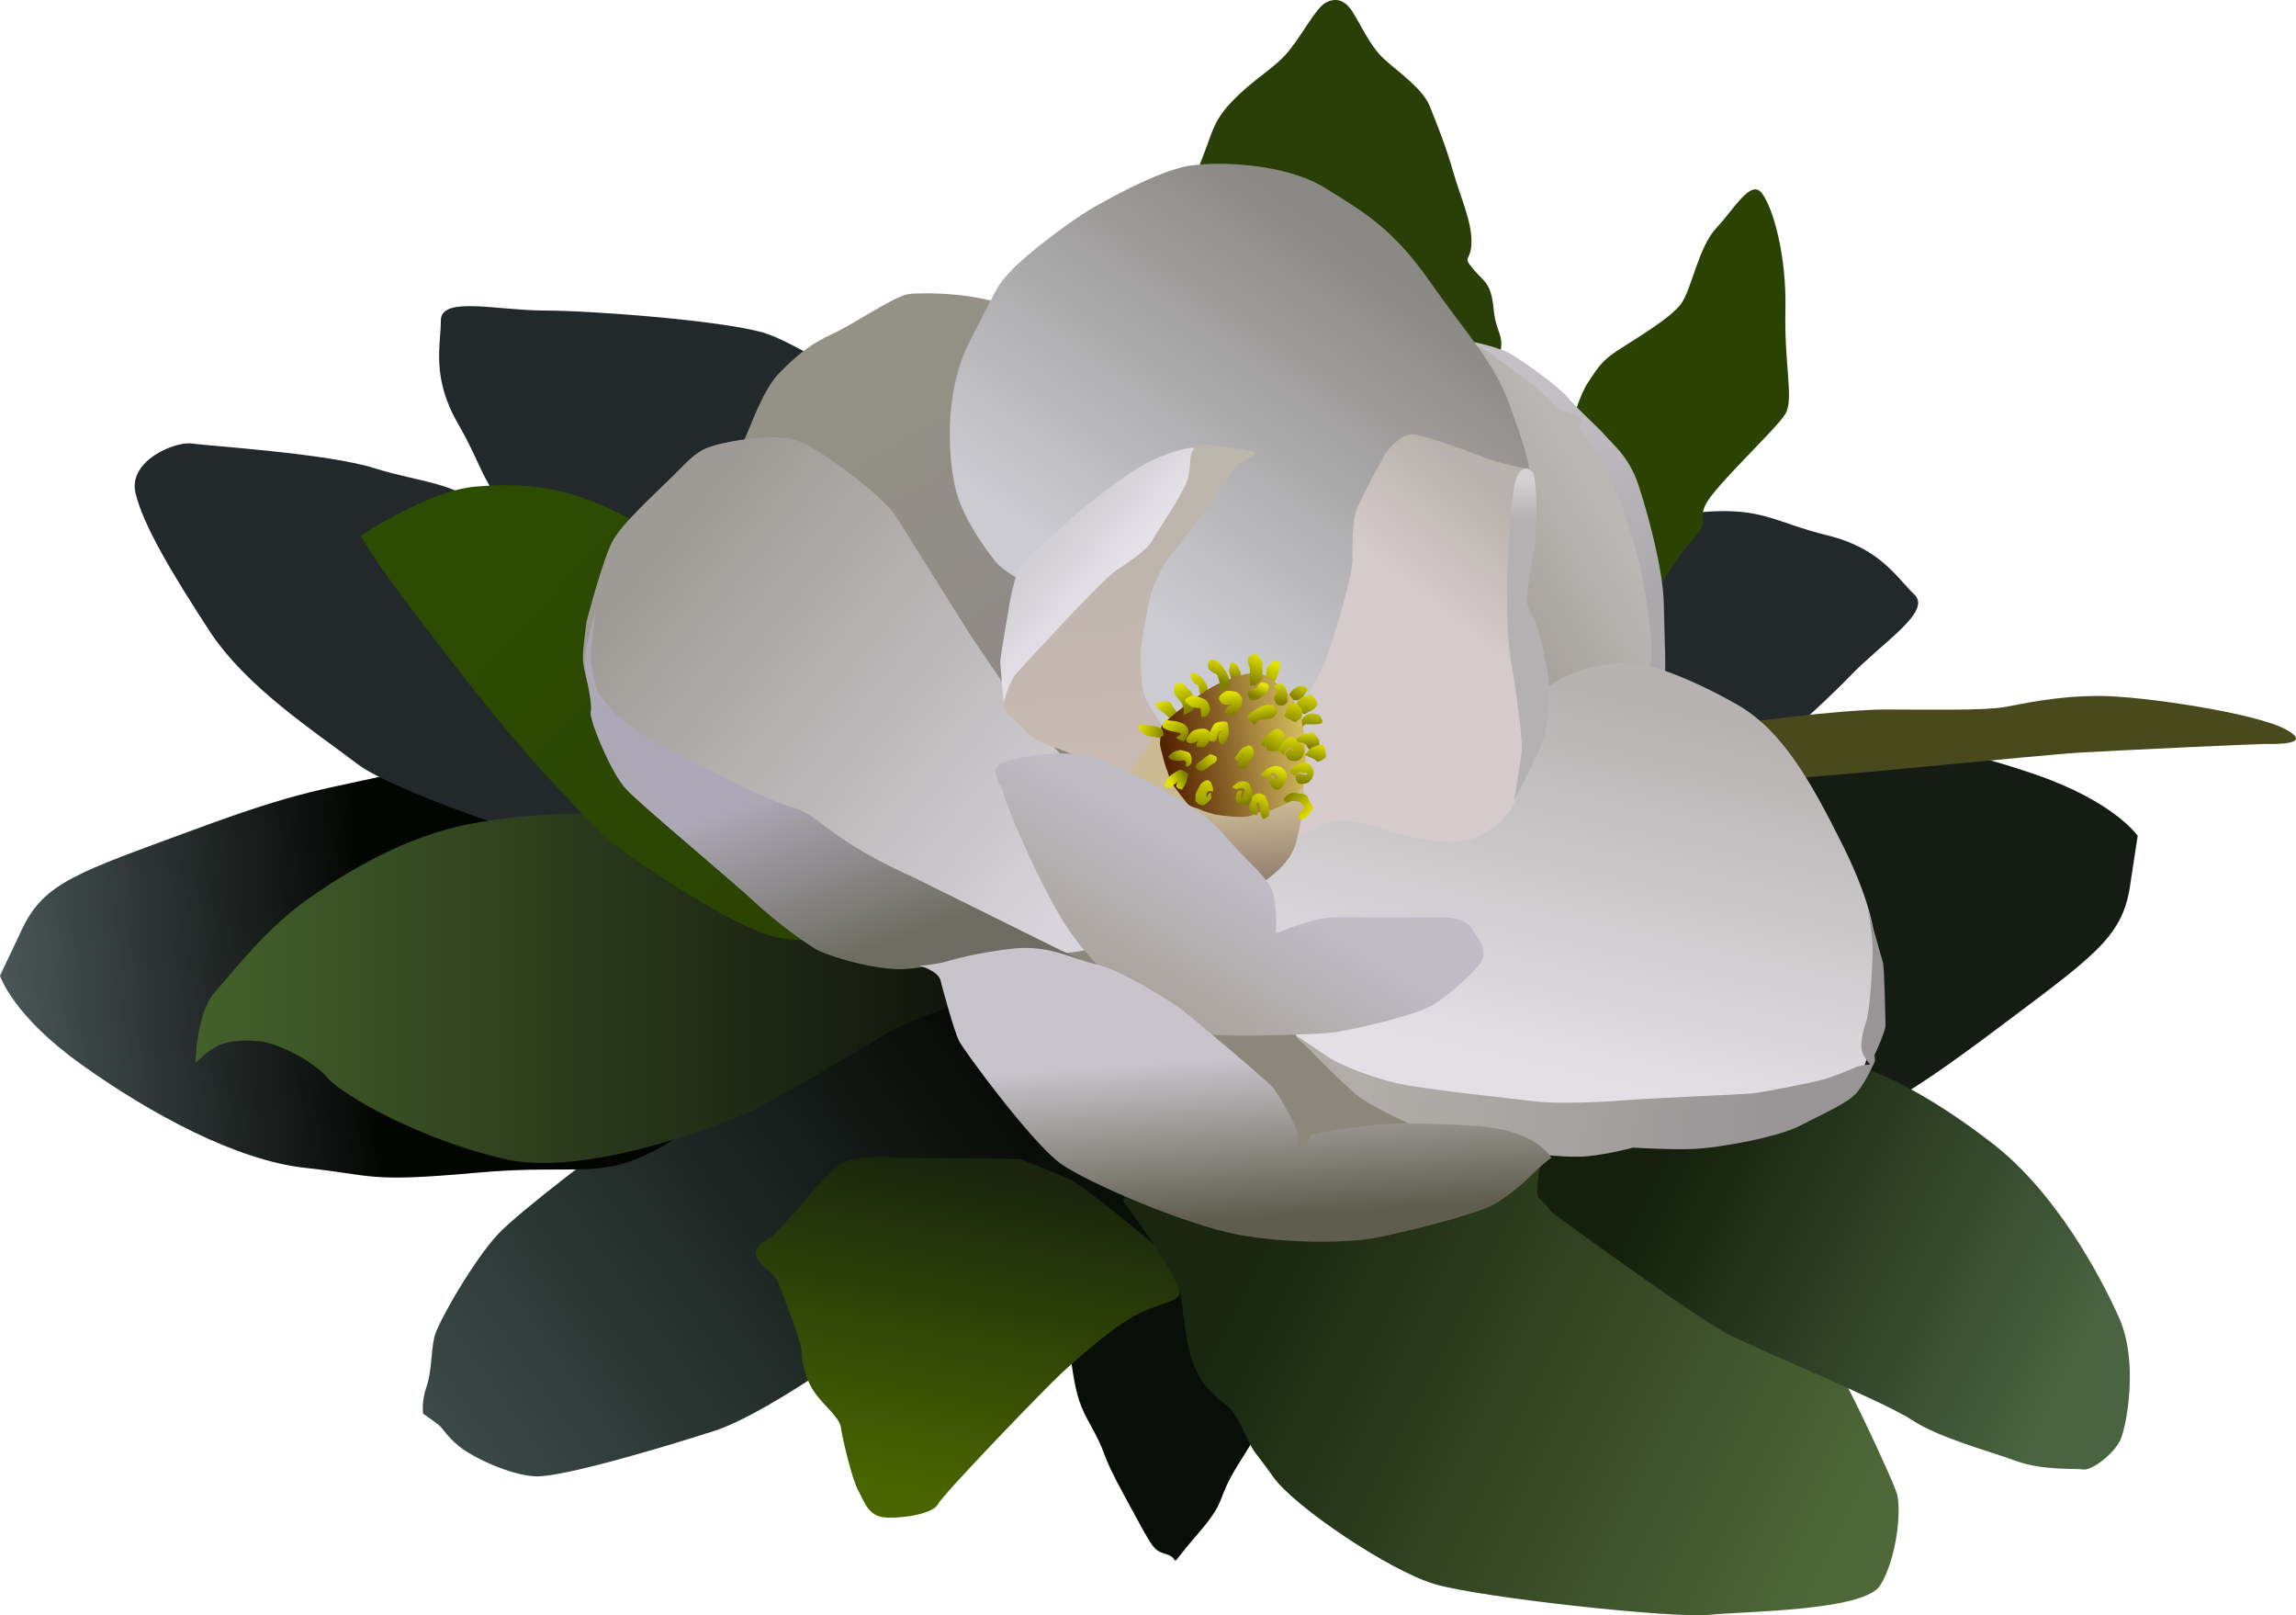
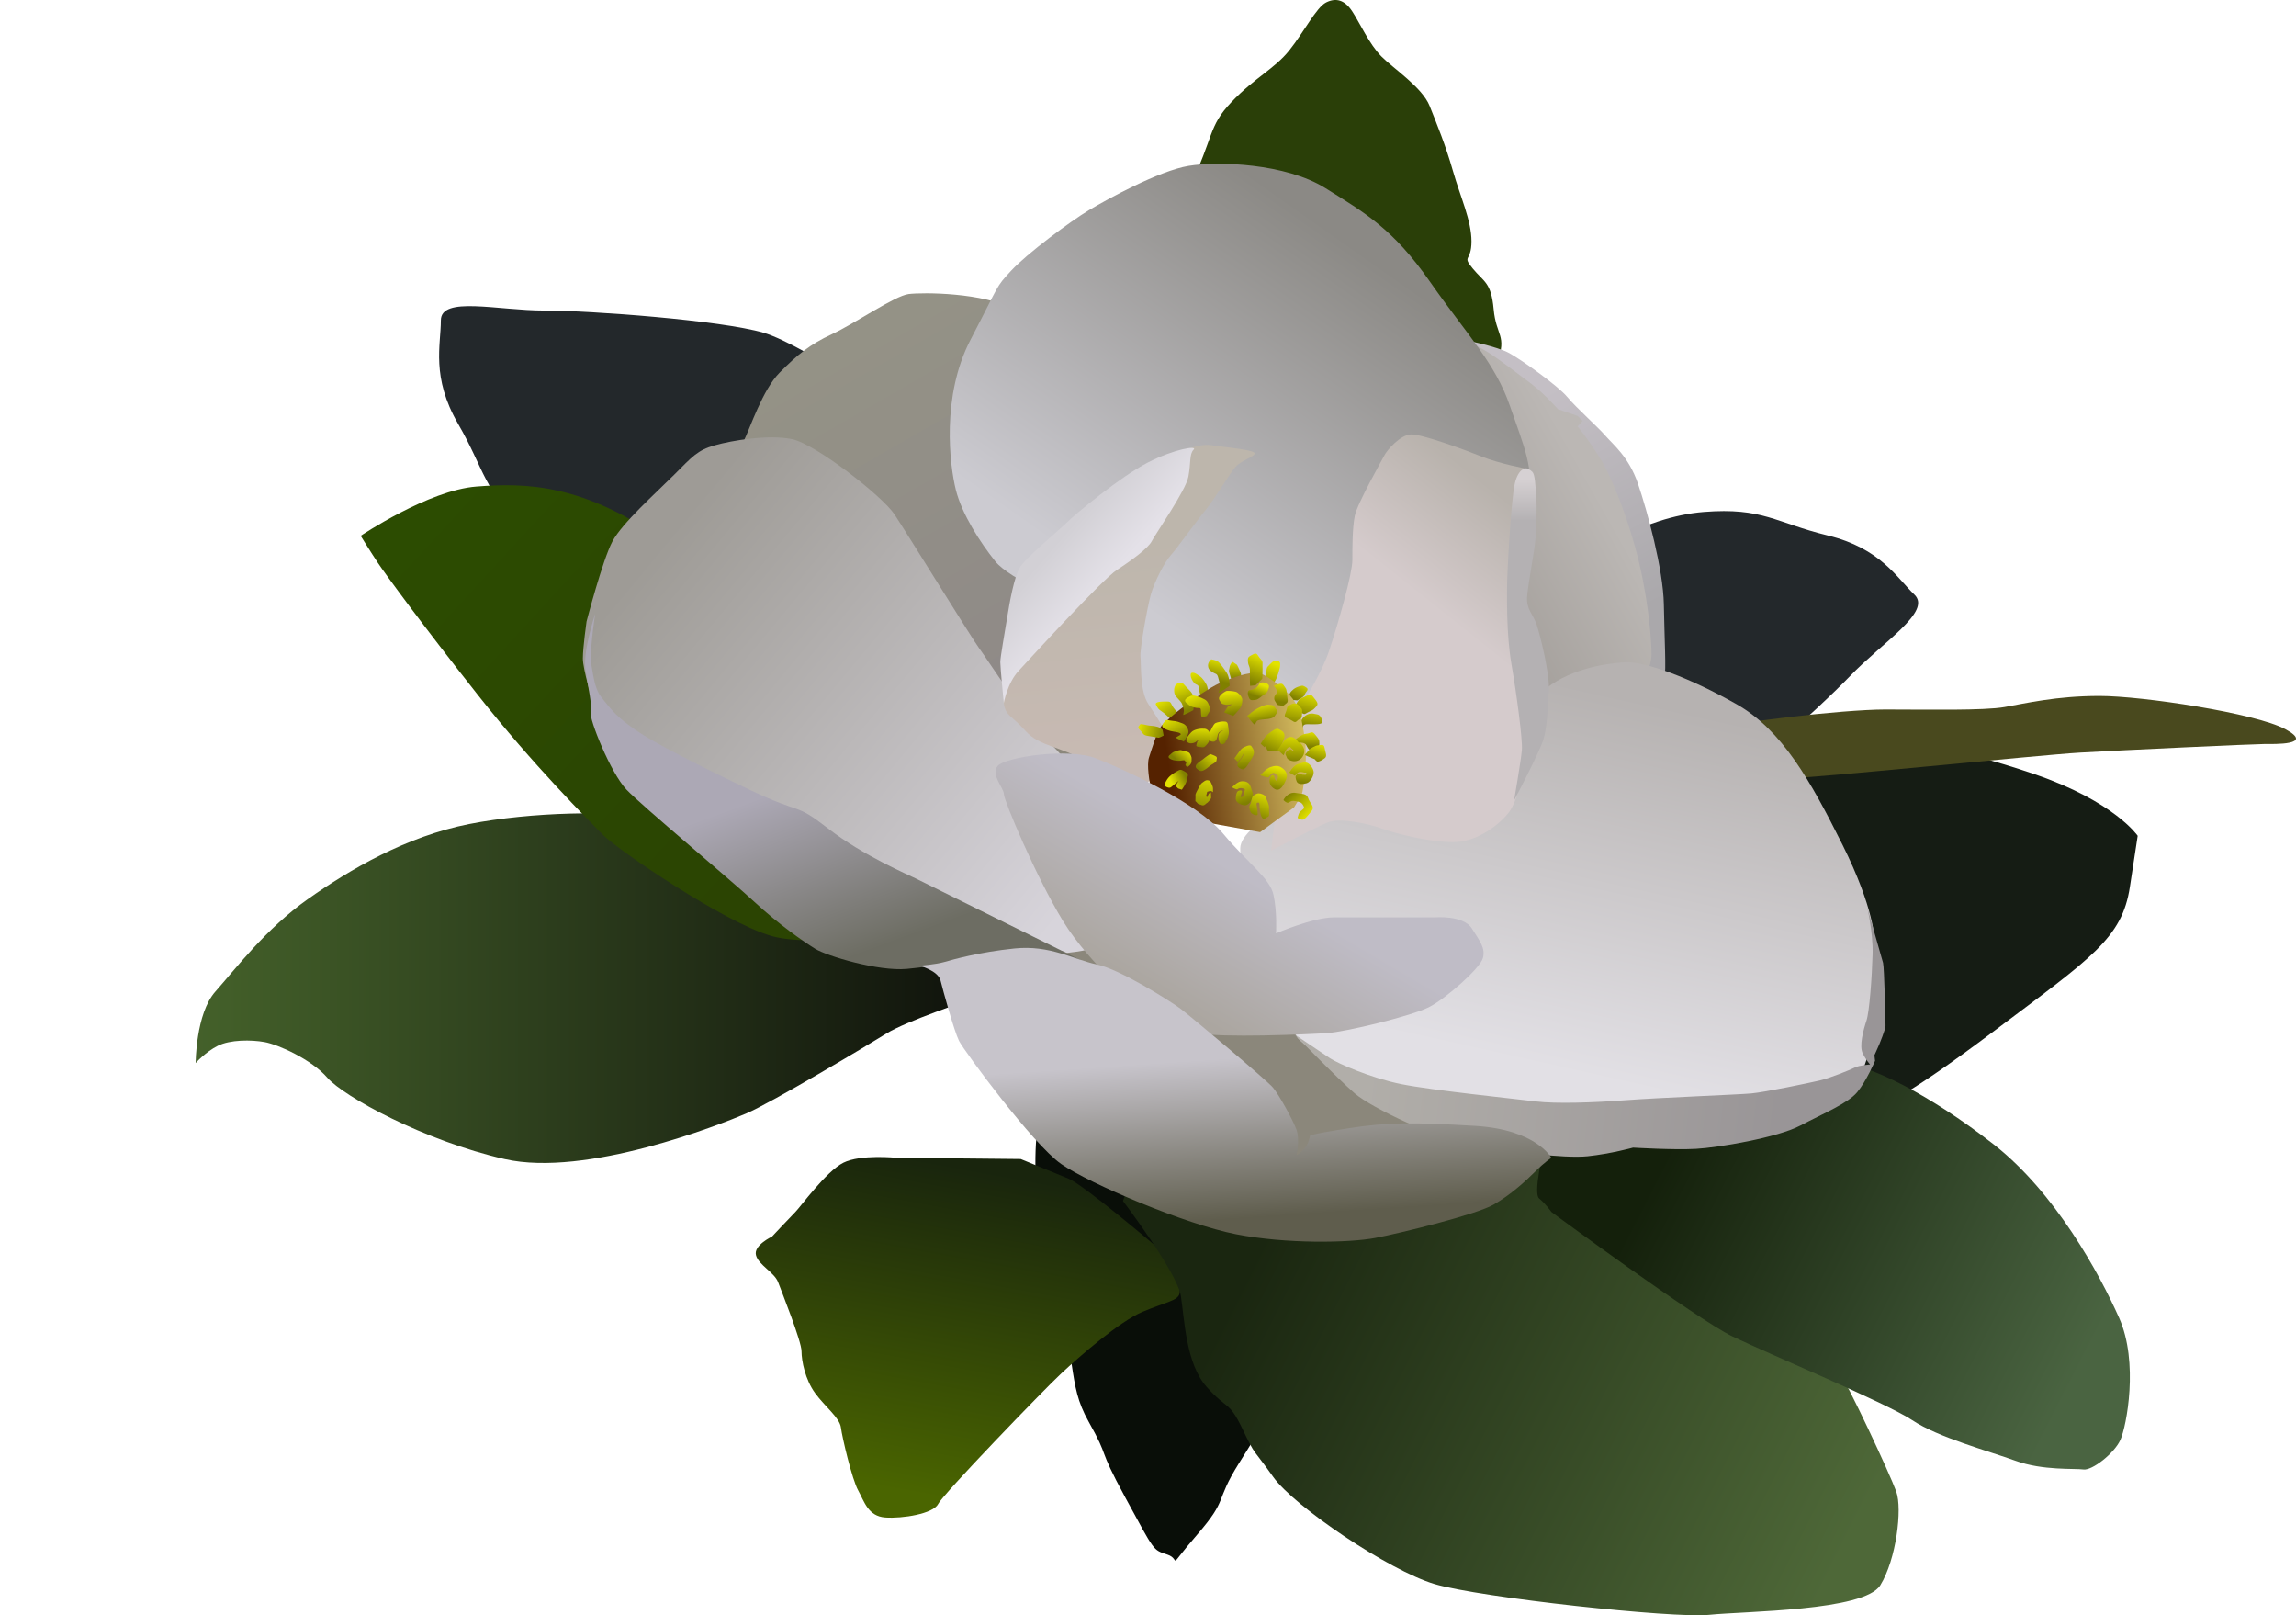
<svg xmlns="http://www.w3.org/2000/svg" xmlns:xlink="http://www.w3.org/1999/xlink" width="249.16mm" height="175.24mm" version="1.1" viewBox="0 0 249.16 175.24">
  <defs>
    <linearGradient id="a">
      <stop stop-color="#808000" offset="0" />
      <stop stop-color="#e3e300" offset="1" />
    </linearGradient>
    <linearGradient id="i" x1="74.545" x2="67.749" y1="194.04" y2="175.59" gradientTransform="translate(-246 -23.138)" gradientUnits="userSpaceOnUse">
      <stop stop-color="#6d6d63" offset="0" />
      <stop stop-color="#aca8b5" offset="1" />
    </linearGradient>
    <linearGradient id="h" x1="110.76" x2="156.36" y1="161.36" y2="199.23" gradientTransform="translate(-302.39 -34.764)" gradientUnits="userSpaceOnUse">
      <stop stop-color="#9e9b96" offset="0" />
      <stop stop-color="#d7d4db" offset="1" />
    </linearGradient>
    <linearGradient id="g" x1="165.78" x2="177.95" y1="110.39" y2="133.24" gradientTransform="translate(-16.237 1.069)" gradientUnits="userSpaceOnUse">
      <stop stop-color="#c4bfc5" offset="0" />
      <stop stop-color="#aaa8ab" offset="1" />
    </linearGradient>
    <linearGradient id="f" x1="194.51" x2="169.85" y1="127.02" y2="140.91" gradientTransform="translate(-37.017 -.334)" gradientUnits="userSpaceOnUse">
      <stop stop-color="#bbb7b4" offset="0" />
      <stop stop-color="#948f8a" offset="1" />
    </linearGradient>
    <linearGradient id="e" x1="105.93" x2="131.16" y1="83.538" y2="127.48" gradientTransform="translate(-32.411 22.301)" gradientUnits="userSpaceOnUse">
      <stop stop-color="#949286" offset="0" />
      <stop stop-color="#8e8888" offset="1" />
    </linearGradient>
    <linearGradient id="d" x1="130.25" x2="175.06" y1="186.79" y2="191.87" gradientUnits="userSpaceOnUse">
      <stop stop-color="#b1aea9" offset="0" />
      <stop stop-color="#999597" offset="1" />
    </linearGradient>
    <linearGradient id="c" x1="154.48" x2="145.53" y1="144.2" y2="184.29" gradientUnits="userSpaceOnUse">
      <stop stop-color="#b6b2b1" offset="0" />
      <stop stop-color="#e2e0e5" offset="1" />
    </linearGradient>
    <linearGradient id="b" x1="120.54" x2="94.571" y1="90.313" y2="127.2" gradientUnits="userSpaceOnUse">
      <stop stop-color="#8b8985" offset="0" />
      <stop stop-color="#cccbd1" offset="1" />
    </linearGradient>
    <linearGradient id="bf" x1="103.13" x2="105.69" y1="128.13" y2="151.75" gradientUnits="userSpaceOnUse">
      <stop stop-color="#bdb6ac" offset="0" />
      <stop stop-color="#c8bab3" offset="1" />
    </linearGradient>
    <linearGradient id="be" x1="100.88" x2="106.11" y1="123.12" y2="127.66" gradientUnits="userSpaceOnUse">
      <stop stop-color="#d2d0d5" offset="0" />
      <stop stop-color="#e4e1e8" offset="1" />
    </linearGradient>
    <linearGradient id="bd" x1="134.81" x2="143.53" y1="132.68" y2="121.72" gradientUnits="userSpaceOnUse">
      <stop stop-color="#d5cbcc" offset="0" />
      <stop stop-color="#b8b2ac" offset="1" />
    </linearGradient>
    <linearGradient id="bc" x1="147.08" x2="147.08" y1="121.02" y2="125.56" gradientUnits="userSpaceOnUse">
      <stop stop-color="#d6d1d3" offset="0" />
      <stop stop-color="#b4b1b3" offset="1" />
    </linearGradient>
    <linearGradient id="bb" x1="109.74" x2="117.8" y1="178.13" y2="164.5" gradientTransform="translate(.559 -1.391)" gradientUnits="userSpaceOnUse">
      <stop stop-color="#aba6a0" offset="0" />
      <stop stop-color="#bfbcc6" offset="1" />
    </linearGradient>
    <linearGradient id="ba" x1="116.79" x2="115.63" y1="201.34" y2="183.96" gradientTransform="translate(.37 -1.485)" gradientUnits="userSpaceOnUse">
      <stop stop-color="#5f5d4d" offset="0" />
      <stop stop-color="#c7c4cb" offset="1" />
    </linearGradient>
    <linearGradient id="az" x1="115.23" x2="114.65" y1="164.32" y2="155.43" gradientTransform="translate(.346 -.457)" gradientUnits="userSpaceOnUse">
      <stop stop-color="#917c6f" offset="0" />
      <stop stop-color="#cbbb95" offset="1" />
    </linearGradient>
    <linearGradient id="ay" x1="122.28" x2="124.68" y1="154.41" y2="156.62" gradientTransform="translate(-.134 -.267)" gradientUnits="userSpaceOnUse" xlink:href="#a" />
    <linearGradient id="ax" x1="123.88" x2="124.61" y1="145.39" y2="142.72" gradientUnits="userSpaceOnUse" xlink:href="#a" />
    <linearGradient id="aw" x1="125.28" x2="125.82" y1="150.34" y2="148.33" gradientUnits="userSpaceOnUse" xlink:href="#a" />
    <linearGradient id="av" x1="124.01" x2="124.08" y1="148.6" y2="146.99" gradientUnits="userSpaceOnUse" xlink:href="#a" />
    <linearGradient id="au" x1="116.53" x2="116.53" y1="141.38" y2="139.31" gradientUnits="userSpaceOnUse" xlink:href="#a" />
    <linearGradient id="at" x1="121.34" x2="121.54" y1="143.79" y2="141.65" gradientUnits="userSpaceOnUse" xlink:href="#a" />
    <linearGradient id="as" x1="123.14" x2="124.15" y1="143.45" y2="141.52" gradientUnits="userSpaceOnUse" xlink:href="#a" />
    <linearGradient id="ar" x1="122.68" x2="123.28" y1="146.33" y2="143.39" gradientUnits="userSpaceOnUse" xlink:href="#a" />
    <linearGradient id="aq" x1="118.93" x2="119.4" y1="143.19" y2="141.92" gradientUnits="userSpaceOnUse" xlink:href="#a" />
    <linearGradient id="ap" x1="124.01" x2="124.21" y1="152.54" y2="150.14" gradientUnits="userSpaceOnUse" xlink:href="#a" />
    <linearGradient id="ao" x1="122.41" x2="122.61" y1="150.27" y2="147.26" gradientUnits="userSpaceOnUse" xlink:href="#a" />
    <linearGradient id="an" x1="119.67" x2="121.14" y1="149" y2="146.19" gradientUnits="userSpaceOnUse" xlink:href="#a" />
    <linearGradient id="am" x1="119.87" x2="119.54" y1="145.93" y2="143.92" gradientUnits="userSpaceOnUse" xlink:href="#a" />
    <linearGradient id="al" x1="116.26" x2="116.06" y1="145.12" y2="142.79" gradientUnits="userSpaceOnUse" xlink:href="#a" />
    <linearGradient id="ak" x1="114.79" x2="115.39" y1="141.52" y2="139.24" gradientUnits="userSpaceOnUse" xlink:href="#a" />
    <linearGradient id="aj" x1="113.39" x2="112.52" y1="143.79" y2="140.45" gradientUnits="userSpaceOnUse" xlink:href="#a" />
    <linearGradient id="ai" x1="111.45" x2="110.38" y1="144.79" y2="141.92" gradientUnits="userSpaceOnUse" xlink:href="#a" />
    <linearGradient id="ah" x1="108.98" x2="106.11" y1="147.26" y2="146.53" gradientUnits="userSpaceOnUse" xlink:href="#a" />
    <linearGradient id="ag" x1="110.38" x2="108.65" y1="146.13" y2="143.52" gradientUnits="userSpaceOnUse" xlink:href="#a" />
    <linearGradient id="af" x1="111.05" x2="109.71" y1="148" y2="145.39" gradientUnits="userSpaceOnUse" xlink:href="#a" />
    <linearGradient id="ae" x1="112.92" x2="113.06" y1="148.8" y2="146.53" gradientUnits="userSpaceOnUse" xlink:href="#a" />
    <linearGradient id="ad" x1="115.86" x2="114.79" y1="148.33" y2="146.19" gradientUnits="userSpaceOnUse" xlink:href="#a" />
    <linearGradient id="ac" x1="110.45" x2="111.45" y1="150.2" y2="149" gradientUnits="userSpaceOnUse" xlink:href="#a" />
    <linearGradient id="ab" x1="112.72" x2="114.52" y1="151" y2="149.33" gradientUnits="userSpaceOnUse" xlink:href="#a" />
    <linearGradient id="aa" x1="117.8" x2="117.8" y1="150.94" y2="148" gradientUnits="userSpaceOnUse" xlink:href="#a" />
    <linearGradient id="z" x1="121.14" x2="121.74" y1="153.34" y2="151.07" gradientUnits="userSpaceOnUse" xlink:href="#a" />
    <linearGradient id="y" x1="118.6" x2="119.74" y1="156.35" y2="153.48" gradientUnits="userSpaceOnUse" xlink:href="#a" />
    <linearGradient id="x" x1="117.46" x2="116.66" y1="154.88" y2="151.81" gradientUnits="userSpaceOnUse" xlink:href="#a" />
    <linearGradient id="w" x1="112.65" x2="113.99" y1="156.02" y2="151.54" gradientUnits="userSpaceOnUse" xlink:href="#a" />
    <linearGradient id="v" x1="110.85" x2="109.38" y1="152.81" y2="153.54" gradientTransform="translate(.401 -.935)" gradientUnits="userSpaceOnUse" xlink:href="#a" />
    <linearGradient id="u" x1="109.55" x2="124.33" y1="151.58" y2="149.31" gradientUnits="userSpaceOnUse">
      <stop stop-color="#520" offset="0" />
      <stop stop-color="#d3bc5f" offset="1" />
    </linearGradient>
    <linearGradient id="t" x1="113.52" x2="112.45" y1="145.79" y2="142.99" gradientUnits="userSpaceOnUse" xlink:href="#a" />
    <linearGradient id="s" x1="118.2" x2="119.4" y1="141.65" y2="138.71" gradientUnits="userSpaceOnUse" xlink:href="#a" />
    <linearGradient id="r" x1="119.74" x2="121.07" y1="142.99" y2="139.71" gradientUnits="userSpaceOnUse" xlink:href="#a" />
    <linearGradient id="q" x1="124.81" x2="125.22" y1="146.59" y2="144.19" gradientUnits="userSpaceOnUse" xlink:href="#a" />
    <linearGradient id="p" x1="120.52" x2="184.39" y1="200.51" y2="232.58" gradientUnits="userSpaceOnUse">
      <stop stop-color="#1a2610" offset="0" />
      <stop stop-color="#4e6838" offset="1" />
    </linearGradient>
    <linearGradient id="o" x1="163.34" x2="208.41" y1="193.14" y2="216.12" gradientUnits="userSpaceOnUse">
      <stop stop-color="#14200b" offset="0" />
      <stop stop-color="#4a6441" offset="1" />
    </linearGradient>
    <linearGradient id="n" x1="79.605" x2="86.064" y1="229.33" y2="194.05" gradientUnits="userSpaceOnUse">
      <stop stop-color="#4a6500" offset="0" />
      <stop stop-color="#19250d" offset="1" />
    </linearGradient>
    <linearGradient id="m" x1="31.18" x2="90.751" y1="223.67" y2="180.9" gradientUnits="userSpaceOnUse">
      <stop stop-color="#3b4a47" offset="0" />
      <stop stop-color="#060805" offset="1" />
    </linearGradient>
    <linearGradient id="l" x1="-17.373" x2="22.7" y1="172.9" y2="169.7" gradientUnits="userSpaceOnUse">
      <stop stop-color="#4b5657" offset="0" />
      <stop stop-color="#030502" offset="1" />
    </linearGradient>
    <linearGradient id="k" x1="3.859" x2="87.782" y1="174.87" y2="174.87" gradientUnits="userSpaceOnUse">
      <stop stop-color="#44612a" offset="0" />
      <stop stop-color="#10130c" offset="1" />
    </linearGradient>
    <linearGradient id="j" x1="25.508" x2="65.678" y1="125.75" y2="162.63" gradientUnits="userSpaceOnUse">
      <stop stop-color="#2c4c01" offset="0" />
      <stop stop-color="#2b4402" offset="1" />
    </linearGradient>
  </defs>
  <g transform="translate(17.373 -67.669)">
    <g>
-       <path d="m28.537 221.03s-0.189-1.323 0.378-2.929c0.567-1.606 0.472-3.78 0.85-5.386 0.378-1.606 4.441-8.599 6.993-11.245 2.551-2.646 11.906-9.638 12.473-10.016 0.567-0.378 15.214-9.166 18.426-10.489 3.213-1.323 14.741-5.67 17.198-6.048 2.457-0.378 13.985-1.701 14.741-1.323 0.756 0.378 3.402 3.024 2.835 4.347-0.567 1.323-6.048 16.82-7.748 18.143-1.701 1.323-14.552 15.119-17.387 16.82-2.835 1.701-11.906 8.316-17.198 10.016-5.292 1.701-16.631 5.103-19.466 4.914-2.835-0.189-6.709-2.079-8.127-3.213-1.417-1.134-1.795-1.984-2.268-2.362-0.472-0.378-1.701-1.228-1.701-1.228z" fill="url(#m)" />
      <path d="m145.83 162.04s15.245-3.156 19.354-5.511c4.109-2.355 14.684-11.84 18.199-15.505 3.514-3.665 8.926-6.993 6.997-8.842-1.929-1.85-3.697-5.026-9.397-6.418-5.7-1.392-7.059-3.065-13.475-2.552-6.416 0.513-13.324 4.628-17.216 8.301s-11.315 10.256-10.858 14.027c0.457 3.771 6.396 16.5 6.396 16.5z" fill="#23282b" />
      <path d="m153.62 199.74s17.257-2.93 25.35-7.582c8.093-4.652 9.706-4.856 20.183-12.732 10.477-7.876 13.755-9.973 14.605-15.527l0.849-5.554s-2.506-3.714-11.207-6.691c-8.701-2.977-19.119-5.162-26.518-3.785-7.399 1.376-6.861 0.378-17.821 4.772s-13.365 2.882-19.054 9.046c-5.688 6.165-15.78 12.531-15.859 15.065-0.079 2.534-4.408 5.782-0.033 9.216 4.375 3.434 7.905 6.842 11.155 8.38 3.25 1.539 18.351 5.391 18.351 5.391z" fill="#151c14" />
      <path d="m96.217 185.01s-2.94 8.018 0.267 19.243c3.207 11.225 1.871 13.363 4.276 17.64 2.405 4.276 0.802 2.405 4.009 8.285 3.207 5.88 2.94 5.613 4.544 6.147 1.604 0.535-0.267 1.871 3.207-2.138s1.871-3.474 4.544-7.751c2.673-4.276 4.276-6.682 4.811-10.424 0.535-3.742 3.474-8.82 1.871-12.562-1.604-3.742-1.069-10.424-4.544-14.967-3.474-4.544-8.285-9.087-9.354-10.424-1.069-1.336-7.484-3.474-7.484-3.474z" fill="#090e08" />
-       <path d="m52.919 151.34s-17.373-2.138-26.46 0c-9.087 2.138-10.691 1.871-22.985 6.415-12.294 4.544-16.036 5.613-18.442 10.691-2.405 5.078-2.405 5.078-2.405 5.078s1.336 4.276 8.82 9.622c7.484 5.345 16.838 10.424 24.322 11.225 7.484 0.802 6.682 1.604 18.442 0.535 11.76-1.069 13.631 1.069 20.847-3.207 7.216-4.276 18.709-7.484 19.511-9.889 0.802-2.405 5.88-4.276 2.673-8.82-3.207-4.544-5.613-8.82-8.285-11.225-2.673-2.405-16.036-10.424-16.036-10.424z" fill="url(#l)" />
-       <path d="m48.643 160.69c-1.604 0-22.718-6.682-27.261-10.156-4.544-3.474-12.027-8.285-16.036-14.433-4.009-6.147-7.216-11.493-8.018-14.967-0.802-3.474 4.276-5.613 6.147-5.345 1.871 0.267 14.7 1.069 19.778 2.673 5.078 1.604 8.553 1.336 13.363 5.078 4.811 3.742 12.027 10.691 12.027 10.691s6.415 11.493 7.216 13.898-0.267 13.898-0.267 13.898z" fill="#23282b" />
      <path d="m82.854 113.92s-12.829-8.82-17.373-10.156c-4.544-1.336-18.709-2.405-23.787-2.405-5.078 0-11.225-1.604-11.225 1.069 0 2.673-1.069 6.147 1.871 11.225s2.673 7.216 7.484 11.493c4.811 4.276 12.562 6.415 17.907 6.682 5.345 0.267 15.234 1.069 17.64-1.871 2.405-2.94 7.484-16.036 7.484-16.036z" fill="#23282b" />
      <path d="m93.394 193.41-13.497-0.134s-3.875-0.401-5.746 0.535c-1.871 0.935-4.677 4.811-5.212 5.345-0.535 0.535-2.539 2.673-2.539 2.673s-2.005 0.935-1.737 2.005c0.267 1.069 2.005 1.871 2.405 2.94 0.401 1.069 2.539 6.415 2.539 7.484s0.401 3.074 1.47 4.544 2.673 2.673 2.806 3.742c0.134 1.069 1.203 5.613 1.871 6.815 0.668 1.203 1.069 2.806 2.94 2.94 1.871 0.134 5.212-0.401 5.746-1.47s11.359-12.294 13.363-14.165c2.005-1.871 6.281-5.613 8.82-6.682 2.539-1.069 3.875-1.203 4.009-2.005 0.134-0.802-0.401-3.207-1.604-4.276-1.203-1.069-8.82-7.484-10.424-8.152-1.604-0.668-5.212-2.138-5.212-2.138z" fill="url(#n)" />
      <path d="m104.49 197.96s5.88 7.751 6.281 10.29c0.401 2.539 0.535 7.35 2.806 9.889 2.272 2.539 2.405 1.47 3.875 4.544s1.069 2.005 3.341 5.212c2.272 3.207 12.562 10.156 17.506 11.626 4.944 1.47 25.925 3.742 29.801 3.341 3.875-0.401 16.838-0.401 18.575-3.207 1.737-2.806 2.405-8.285 1.737-10.156-0.668-1.871-5.345-11.893-6.281-13.096-0.935-1.203-7.884-12.428-14.299-17.773-6.415-5.345-13.898-9.755-16.838-10.557-2.94-0.802-17.373-2.405-24.054-2.138-6.682 0.267-18.308 2.272-19.511 4.811-1.203 2.539-2.94 7.216-2.94 7.216z" fill="url(#p)" />
      <path d="m150.99 199.16s15.769 11.626 19.644 13.497c3.875 1.871 16.704 7.216 19.511 9.087 2.806 1.871 8.285 3.341 11.225 4.41s6.415 0.802 7.35 0.935c0.935 0.134 3.341-1.737 4.009-3.207 0.668-1.47 2.005-8.419-0.134-13.23s-6.949-13.631-13.631-18.842c-6.682-5.212-13.497-8.82-17.64-9.087-4.143-0.267-16.303 1.336-20.179 2.539-3.875 1.203-10.557 4.811-10.824 6.147-0.267 1.336-1.336 5.746-0.668 6.281 0.668 0.535 1.336 1.47 1.336 1.47z" fill="url(#o)" />
      <path d="m87.782 176.18s-6.815 2.272-8.954 3.608c-2.138 1.336-12.428 7.484-15.234 8.686s-17.373 6.949-26.192 4.944c-8.82-2.005-17.506-6.815-19.243-8.82-1.737-2.005-5.345-3.608-6.815-3.875-1.47-0.267-3.742-0.267-5.078 0.401-1.336 0.668-2.405 1.871-2.405 1.871s0-5.345 2.138-7.751c2.138-2.405 5.479-6.815 10.023-10.023s10.691-6.815 17.506-8.152c6.815-1.336 15.635-1.47 20.446-0.668 4.811 0.802 12.294 3.207 16.972 6.014 4.677 2.806 9.354 4.811 11.626 6.682s5.212 7.083 5.212 7.083z" fill="url(#k)" />
      <path d="m85.243 168.16s-13.631 2.539-18.842 1.069c-5.212-1.47-16.704-9.354-18.308-10.958-1.604-1.604-7.617-7.617-13.631-15.234-6.014-7.617-10.023-13.096-10.824-14.299s-1.871-2.94-1.871-2.94 7.35-4.944 12.562-5.345c5.212-0.401 11.626-0.401 20.713 6.147 9.087 6.548 23.52 20.713 27.529 28.865 4.009 8.152 2.673 12.695 2.673 12.695z" fill="url(#j)" />
      <path d="m116.65 121.92c-0.267-0.535-5.746-11.626-5.746-18.709 0-7.083-1.871-9.755 0.802-15.234 2.673-5.479 2.005-6.548 4.544-9.221 2.539-2.673 4.677-3.608 6.281-5.613 1.604-2.005 2.94-4.677 4.009-5.212 1.069-0.535 2.005-0.267 2.806 0.935 0.802 1.203 1.871 3.608 3.207 4.944 1.336 1.336 4.41 3.341 5.212 5.345 0.802 2.005 1.737 4.276 2.539 7.083 0.802 2.806 2.005 5.345 2.005 7.617s-1.069 1.47 0.134 2.94 2.005 1.47 2.272 4.41c0.267 2.94 1.47 2.806 0.401 5.746-1.069 2.94-2.272 4.811-4.41 6.815s-3.742 4.544-8.152 6.281c-4.41 1.737-7.35 3.074-9.221 3.474-1.871 0.401-6.682-1.604-6.682-1.604z" fill="#2a3f08" />
-       <path d="m152.86 122.19s-1.069-5.479-0.267-7.216 1.336-4.276 2.405-5.88 1.47-2.272 3.074-3.341c1.604-1.069 5.746-3.474 6.949-5.078 1.203-1.604 1.871-6.147 3.875-8.285s3.742-5.345 4.944-3.742c1.203 1.604 2.673 6.682 2.539 12.695-0.134 6.014 0.935 9.622 0 11.225-0.935 1.604-7.751 7.885-8.686 9.889s0.802 1.336-1.47 3.875c-2.272 2.539-2.673 4.276-4.41 5.746s-4.811 3.608-4.811 3.608z" fill="#2a4303" />
      <path d="m168.63 146.78c1.604-0.668 13.898-2.138 18.575-2.138 4.677 0 10.691 0.134 12.963-0.267 2.272-0.401 5.613-1.203 10.29-1.203 4.677 0 16.972 1.871 20.179 3.608 3.207 1.737-1.203 1.604-2.272 1.604s-15.502 0.668-20.045 0.935-28.999 2.806-32.072 2.806c-3.074 0-7.751 0.535-9.889 0.535-2.138 0-7.083-0.535-7.083-0.535z" fill="#49491e" />
      <path d="m93.36 143.16-3.024 22.679s0.756 7.182 4.158 9.071c3.402 1.89 12.851 8.693 12.851 8.693l11.717 9.827 7.559 1.89s4.914-0.756 6.804-1.89 5.67-2.646 5.67-2.646 0.756-1.89-0.756-6.426c-1.512-4.536-4.158-8.693-6.426-10.583s-38.554-30.616-38.554-30.616z" fill="#8b877b" />
      <g transform="translate(.559 -1.792)">
        <g transform="translate(.261 .529)">
          <path d="m71.532 140.33c-0.945-0.756-6.237-9.071-7.559-13.607-1.323-4.536-2.268-8.316-1.512-9.827 0.756-1.512 2.079-5.67 3.969-7.559 1.89-1.89 3.213-3.024 5.67-4.158 2.457-1.134 6.804-4.158 8.316-4.347 1.512-0.189 8.127-0.189 11.528 1.701 3.402 1.89 7.559 7.182 7.559 8.316 0 1.134 2.457 6.993 2.457 8.882 0 1.89-0.756 9.071-0.567 10.961 0.189 1.89 0.756 13.796 0.756 13.796l-3.402 5.292-14.93-3.402z" fill="url(#e)" />
          <path d="m140.85 105.84s3.681 0.943 6.516 3.022c2.835 2.079 8.127 6.237 9.26 9.26 1.134 3.024 3.024 5.292 3.402 7.37 0.378 2.079 0.945 6.993 1.134 9.449 0.189 2.457 0.945 4.536 0 6.048-0.945 1.512-2.079 3.213-3.213 4.725-1.134 1.512-2.079 2.835-3.78 3.402-1.701 0.567-4.536 1.512-5.859 1.512-1.323 0-3.402 3.78-8.316 0s-6.237-3.969-6.804-5.481c-0.567-1.512-0.567-0.756-2.079-6.615s-2.457-4.536-2.079-9.638c0.378-5.103-1.134-7.182 1.512-11.717 2.646-4.536 3.688-6.479 4.444-7.235 0.756-0.756 5.861-4.102 5.861-4.102z" fill="url(#f)" />
          <path d="m140.85 105.84s3.408 0.668 4.744 1.403c1.336 0.735 5.279 3.541 6.281 4.744 1.002 1.203 3.341 3.274 4.143 4.21s2.539 2.272 3.541 5.212c1.002 2.94 2.74 9.288 2.806 13.096 0.067 3.809 0.267 7.149 0.067 7.951-0.2 0.802-1.27 1.336-1.27 1.336s-0.935-0.735-0.935-1.002 0.802-1.604 0.802-2.873-0.267-5.345-1.336-9.889c-1.069-4.544-2.94-9.288-4.276-11.426-1.336-2.138-2.405-3.408-2.405-3.408l0.535-0.601-0.535-0.535-2.138-0.735s-1.537-1.737-2.873-2.74-3.608-2.74-4.677-3.408c-1.069-0.668-2.472-1.336-2.472-1.336z" fill="url(#g)" />
          <g transform="translate(244.28 2.405)">
            <path d="m-198.82 133.95s1.737-6.682 2.806-8.686 4.677-5.212 6.682-7.216c2.005-2.005 2.539-2.673 4.41-3.207 1.871-0.535 5.88-1.203 8.419-0.668s9.755 6.147 11.092 8.152 8.419 13.497 9.221 14.566c0.802 1.069 5.746 8.686 6.949 9.622 1.203 0.935 5.078 5.345 5.479 6.415 0.401 1.069 2.272 5.746 2.272 7.216 0 1.47-0.267 3.474-0.535 5.212s-1.47 3.875-2.272 4.143c-0.802 0.267-2.405 0.401-2.405 0.401l-5.078-1.737s-5.613-0.535-7.484-0.802-7.216-0.935-9.087-1.871c-1.871-0.935-4.677-2.405-5.613-3.608-0.935-1.203-10.691-6.682-11.493-7.751s-6.949-4.811-7.35-5.479c-0.401-0.668-5.345-6.014-5.345-6.014s-1.069-3.474-1.069-4.677c0-1.203 0.401-4.009 0.401-4.009z" fill="url(#h)" />
            <path d="m-197.89 133.14s-1.337 4.01-1.053 5.995c0.283 1.984 0.756 3.874 0.567 4.63s2.173 6.615 3.874 8.41c1.701 1.795 11.245 9.733 13.891 12.19 2.646 2.457 5.386 4.347 6.615 5.103 1.228 0.756 6.804 2.457 9.922 2.173 3.118-0.283 8.505-1.228 9.922-1.228s9.922 0.756 9.922 0.756-18.143-8.977-18.899-9.355c-0.756-0.378-5.67-2.457-9.449-5.386-3.78-2.929-2.646-1.417-8.41-4.158-5.764-2.74-10.583-5.197-12.473-6.52-1.89-1.323-2.481-1.913-3.969-3.874-0.543-1.016-0.638-1.913-0.85-3.118-0.283-1.276 0.392-5.617 0.392-5.617z" fill="url(#i)" />
          </g>
        </g>
        <path d="m98.222 135.03s-6.548-2.673-8.152-4.677c-1.604-2.005-3.608-5.078-4.276-7.751-0.668-2.673-1.604-10.156 1.604-16.303s2.673-5.613 4.41-7.484c1.737-1.871 6.415-5.345 8.419-6.548 2.005-1.203 7.617-4.276 10.824-4.811 3.207-0.535 10.557-0.267 14.833 2.405 4.276 2.673 7.35 4.41 11.359 10.156 4.009 5.746 7.083 8.82 8.686 13.497 1.604 4.677 2.539 6.415 2.138 10.824-0.401 4.41-8.553 12.829-9.354 13.096s-5.353 7.564-10.565 7.163c0.836 9.804-16.605 5.601-21.015 4.665s-8.912-14.233-8.912-14.233z" fill="url(#b)" />
        <path d="m117.06 171.65s5.345 9.622 5.746 10.29c0.401 0.668 4.944 4.143 7.083 5.078 2.138 0.935 16.036 3.074 17.506 3.474 1.47 0.401 6.949 0.267 11.359 0.401 4.41 0.134 12.027-0.267 13.23-0.401 1.203-0.134 4.944-1.069 6.815-1.871 1.871-0.802 5.212-2.405 5.212-2.405l1.737-5.078-0.267-9.755s0-3.341-3.474-10.29c-3.474-6.949-6.548-12.428-11.493-15.234-4.944-2.806-9.889-4.677-12.161-4.544-2.272 0.134-6.281 0.802-8.954 3.207-2.673 2.405-11.76 5.479-12.428 5.746s-8.82 3.474-10.023 3.875c-1.203 0.401-10.29 4.544-10.29 7.35s0.401 10.156 0.401 10.156z" fill="url(#c)" />
        <path d="m122.54 181.67s4.677 4.811 6.548 6.415c1.871 1.604 8.954 4.944 12.695 5.613 3.742 0.668 10.023 1.47 12.562 1.203s4.944-0.935 4.944-0.935 4.41 0.267 6.815 0.134c2.405-0.134 8.82-1.203 11.359-2.539s5.145-2.405 6.147-3.608 1.938-3.408 1.938-3.408l-0.067-0.601 0.535-1.203s0.668-1.604 0.668-2.005c0-0.401-0.134-6.348-0.267-6.815-0.134-0.468-1.737-6.08-1.737-6.08s0.668 2.74 0.601 5.145c-0.067 2.405-0.334 6.214-0.668 7.216-0.334 1.002-0.802 2.74-0.401 3.541 0.401 0.802 0.802 1.203 0.802 1.203s-1.136 0.067-1.67 0.334c-0.535 0.267-2.673 1.136-3.809 1.403-1.136 0.267-5.947 1.27-7.417 1.403-1.47 0.134-10.156 0.468-13.631 0.735-3.474 0.267-7.617 0.401-9.755 0.134s-11.225-1.203-14.566-1.871c-3.341-0.668-6.949-2.272-7.751-2.806-0.802-0.535-3.875-2.606-3.875-2.606z" fill="url(#d)" />
      </g>
      <g transform="translate(.559 -1.391)">
        <path d="m121.61 148.26s3.608-5.345 4.677-8.553 2.539-8.419 2.539-9.889 0-3.474 0.267-4.811c0.267-1.336 2.94-6.014 3.207-6.548 0.267-0.535 1.737-2.272 2.94-2.272s5.613 1.604 7.617 2.405 4.944 1.336 4.944 1.336l-0.535 6.415-0.401 8.686 2.138 9.354-1.604 8.419s-0.668 3.207-1.604 4.41c-0.935 1.203-3.341 3.207-6.014 3.207-2.673 0-6.281-0.935-7.751-1.47-1.47-0.535-4.544-1.203-5.88-0.668-1.336 0.535-6.147 3.074-6.147 3.074z" fill="url(#bd)" />
        <path d="m147.74 119.87s-0.85-0.142-1.276 1.606c-0.425 1.748-0.85 9.969-0.85 11.103 0 1.134-0.095 5.197 0.472 8.505 0.567 3.307 1.228 8.221 1.134 9.355s-0.85 5.481-0.85 5.481 2.835-5.386 3.213-6.709c0.378-1.323 0.472-3.496 0.567-5.292 0.095-1.795-0.945-5.953-1.323-7.087-0.378-1.134-1.134-1.654-1.039-3.024 0.095-1.37 0.803-4.961 0.898-6.189 0.095-1.228 0.189-3.354 0.095-4.678-0.095-1.323-0.142-2.41-0.425-2.693-0.283-0.283-0.614-0.378-0.614-0.378z" fill="url(#bc)" />
        <path d="m106.21 154.41s-4.158-1.323-6.52-2.835c-2.362-1.512-4.819-1.512-6.331-3.213-1.512-1.701-2.173-1.606-2.362-3.024-0.189-1.417 0.945-6.898 1.701-8.221 0.756-1.323 4.914-6.52 5.953-7.465s7.748-7.276 8.032-7.748 2.646-3.685 3.685-3.969c1.039-0.283 2.079-0.756 3.213-0.567 1.134 0.189 4.536 0.472 4.63 0.85 0.095 0.378-1.417 0.756-2.079 1.512-0.661 0.756-2.268 3.496-3.213 4.63-0.945 1.134-3.024 4.063-3.78 4.914-0.756 0.85-1.795 2.929-2.173 4.252-0.378 1.323-1.228 6.048-1.134 6.804 0.095 0.756-0.095 3.685 0.85 5.103 0.945 1.417 3.118 5.008 3.118 5.008z" fill="url(#bf)" />
        <path d="m90.998 145.34s0.378-2.173 1.606-3.496c1.228-1.323 9.071-9.922 10.678-10.961 1.606-1.039 3.402-2.362 3.78-3.118 0.378-0.756 3.685-5.481 3.969-6.993 0.283-1.512 0.095-2.457 0.567-2.929 0.472-0.472-2.079-0.095-5.008 1.417-2.929 1.512-7.843 5.575-8.788 6.52-0.945 0.945-4.536 3.874-5.103 4.914-0.567 1.039-1.039 3.496-1.323 5.292-0.283 1.795-0.756 4.347-0.756 4.914 0 0.567 0.378 4.441 0.378 4.441z" fill="url(#be)" />
      </g>
      <path d="m113.82 143.31s-0.095-0.874-0.189-1.181c-0.095-0.307-0.52-0.921-0.78-1.087-0.26-0.165-0.449-0.307-0.591-0.354-0.142-0.047-0.425-0.118-0.425 0.213s0.236 0.732 0.449 0.921 0.402 0.071 0.449 0.52c0.047 0.449 0.165 0.732 0.189 0.85 0.024 0.118 0.118 0.449 0.118 0.449z" fill="url(#aj)" />
      <path d="m117.29 141.42c0-0.142 0.071-0.543-0.047-0.827-0.118-0.283-0.378-0.803-0.378-0.803l-0.496-0.331s-0.283 0.307-0.307 0.591c-0.024 0.283-0.142 0.307 0 0.709s0.142 0.638 0.331 0.756 0.331 0.142 0.52 0.142 0.378-0.236 0.378-0.236z" fill="url(#au)" />
      <path d="m110.79 145.34c-0.095-0.071-0.496-0.449-0.803-0.874s-0.236-0.685-0.638-0.685c-0.402 0-1.488-0.047-1.276 0.354 0.213 0.402 0.26 0.472 0.614 0.709 0.354 0.236 0.756 0.638 0.945 0.803 0.189 0.165 0.614 0.449 0.78 0.52 0.165 0.071 0.378-0.827 0.378-0.827z" fill="url(#ag)" />
      <path d="m123.88 146.78c0.236-0.26 0.024-0.543 0.638-0.543 0.614 0 0.756 0.024 1.063 0 0.307-0.024 0.591-0.071 0.543-0.331-0.047-0.26-0.189-0.661-0.543-0.732-0.354-0.071-0.567-0.142-0.85-0.071-0.283 0.071-0.591 0.283-0.709 0.449-0.118 0.165-0.213 0.283-0.26 0.591-0.047 0.307 0.024 0.661 0.024 0.661z" fill="url(#q)" />
      <path d="m123.41 143.66c0.307-0.213 0.709-0.354 0.803-0.638s0.52-0.543 0.189-0.756c-0.331-0.213-0.378-0.26-0.756-0.142-0.378 0.118-0.543 0.236-0.685 0.354-0.142 0.118-0.307 0.283-0.378 0.449-0.071 0.165 0.024 0.685 0.213 0.685 0.189 0 0.614 0.047 0.614 0.047z" fill="url(#as)" />
      <path d="m121.09 141.39c0.118-0.189 0.402-1.134 0.425-1.276 0.024-0.142 0.142-0.661-0.165-0.709-0.307-0.047-0.543-0.024-0.661 0.095-0.118 0.118-0.425 0.402-0.52 0.52s-0.165 0.709-0.165 0.921 0 0.567 0.236 0.709c0.236 0.142 0.591 0.213 0.661 0.071 0.071-0.142 0.189-0.331 0.189-0.331z" fill="url(#r)" />
      <path d="m107.56 153.55c-0.189-1.087-0.52-2.882-0.236-3.732 0.283-0.85 0.803-2.646 1.323-3.354 0.52-0.709 4.536-4.016 6.851-4.914 2.315-0.898 3.543-1.134 4.441-0.567 0.898 0.567 3.402 2.032 3.874 4.489 0.472 2.457 0.472 2.551 0.52 3.969 0.047 1.417-0.283 4.016-0.425 4.347-0.142 0.331-0.85 1.465-0.85 1.465l-3.685 2.693-8.127-1.465z" fill="url(#u)" />
      <path d="m116.06 142.08s0.024-0.921-0.307-1.417c-0.331-0.496-0.756-1.11-0.992-1.252s-0.685-0.213-0.685-0.213-0.378 0.283-0.354 0.685c0.024 0.402 0.236 0.543 0.52 0.732s0.449 0.095 0.567 0.496c0.118 0.402 0.213 0.756 0.213 0.969s-0.095 0.567-0.165 0.732c-0.071 0.165 1.205-0.732 1.205-0.732z" fill="url(#ak)" />
-       <path d="m108.66 146.34s-1.737 2.339-2.472 3.675-1.737 1.737-1.804 3.074c-0.067 1.336-1.136 4.009-0.334 5.613 0.802 1.604 1.47 3.875 3.274 4.744 1.804 0.869 2.272 1.069 4.61 1.27 2.339 0.2 4.343 0.267 5.546-0.067 1.203-0.334 3.007-1.804 3.809-2.539 0.802-0.735 1.604-1.737 1.938-2.873 0.334-1.136 0.869-3.875 0.869-4.343s0.134-0.935 0-1.537c-0.134-0.601-0.668 0.334-0.668 0.334l-1.069 1.136-1.938 0.802-1.67 0.267s-0.134 0.401-1.403 0.401c-1.27 0-2.873-0.267-2.873-0.267s-1.27-0.334-1.604-0.535c-0.334-0.2-1.069-0.2-1.47-0.735-0.401-0.535-1.804-2.205-1.871-2.673-0.067-0.468-0.401-1.136-0.535-1.67-0.134-0.535-0.401-1.537-0.468-1.804-0.067-0.267 0.134-2.272 0.134-2.272z" fill="url(#az)" />
      <path d="m121.93 154.4c0.165-0.26 0.614-0.85 1.323-0.709 0.709 0.142 1.158 0.024 1.347 0.591 0.189 0.567 0.756 0.874 0.354 1.37-0.402 0.496-0.756 0.992-1.039 0.945-0.283-0.047-0.52-0.142-0.449-0.307 0.071-0.165 0.071-0.402 0.283-0.591 0.213-0.189 0.449-0.307 0.378-0.496-0.071-0.189-0.213-0.425-0.402-0.496-0.189-0.071-0.732-0.189-0.898-0.142-0.165 0.047-0.236 0.118-0.402 0.189-0.165 0.071-0.496-0.26-0.496-0.26z" fill="url(#ay)" />
      <path d="m110.88 153.34s0.501-0.668 0.535-1.036c0.033-0.367 0.301-0.601-0.067-0.835-0.367-0.234-0.568-0.367-0.802-0.234-0.234 0.134-0.501 0.267-0.802 0.501-0.301 0.234-0.434 0.434-0.568 0.668-0.134 0.234-0.234 0.501-0.033 0.601 0.2 0.1 0.401 0.2 0.601 0.033 0.2-0.167 0.267-0.234 0.401-0.334 0.134-0.1 0.401-0.334 0.401-0.334s-0.2 0.234-0.234 0.367c-0.033 0.134-0.033 0.267-0.033 0.267l0.2 0.2z" fill="url(#v)" />
      <path d="m113.66 154.75c-0.134 0.033-0.334 0.401-0.635 0.267-0.301-0.134-0.367-0.067-0.501-0.267-0.134-0.2-0.2-0.033-0.167-0.401 0.033-0.367-0.067-0.434 0.1-0.735 0.167-0.301 0.434-0.902 0.601-1.002 0.167-0.1 0.334-0.301 0.568-0.301s0.334 0.1 0.401 0.234c0.067 0.134 0.234 0.468 0.234 0.635v0.434s-0.134-0.134-0.267-0.134c-0.134 0-0.367 0.1-0.367 0.1l-0.1 0.401 0.067 0.2 0.234-0.434 0.2-0.1s0.033 0.434 0.033 0.568c0 0.134-0.401 0.535-0.401 0.535z" fill="url(#w)" />
      <path d="m116.33 153.08s0.535-0.568 0.935-0.635c0.401-0.067 0.869 0.033 1.036 0.468 0.167 0.434 0.401 1.002 0.267 1.27-0.134 0.267-0.401 0.969-1.002 0.835-0.601-0.134-0.835-0.434-0.835-0.702s0.067-0.735 0.267-0.835c0.2-0.1 0.468-0.1 0.401 0.134-0.067 0.234-0.2 0.501-0.067 0.535 0.134 0.033 0.267-0.167 0.267-0.401s0.301-0.434-0.033-0.535c-0.334-0.1-0.501-0.033-0.635 0.067-0.134 0.1-0.601-0.2-0.601-0.2z" fill="url(#x)" />
      <path d="m118.57 154.04s0.367-0.301 0.635-0.301 0.702 0.167 0.768 0.401c0.067 0.234 0.401 0.768 0.367 1.203-0.033 0.434 0.134 0.869-0.167 0.969s-0.367 0.401-0.601 0.033c-0.234-0.367-0.167-0.702-0.234-0.969-0.067-0.267 0.033-0.601-0.134-0.635-0.167-0.033-0.267 0.067-0.2 0.334 0.067 0.267 0.1 0.835 0.1 0.835s0.067 0.2-0.134 0.2c-0.2 0-0.535-0.167-0.601-0.301-0.067-0.134-0.167-0.301-0.167-0.568s0.167-0.334 0.2-0.601c0.033-0.267 0.167-0.601 0.167-0.601z" fill="url(#y)" />
      <path d="m119.4 151.77s0.601-0.702 1.069-0.869 0.835-0.2 1.169 0c0.334 0.2 0.835 0.635 0.568 1.303s-0.668 1.37-1.236 1.069-0.601-0.802-0.568-1.036c0.033-0.234 0.24-0.572 0.406-0.454 0.165 0.118 0.095 0.307 0.189 0.449 0.095 0.142 0.26 0.236 0.26 0.047 0-0.189 0.142-0.354 0-0.472-0.142-0.118-0.283-0.378-0.543-0.26-0.26 0.118-0.26 0.307-0.402 0.425-0.142 0.118-0.912-0.203-0.912-0.203z" fill="url(#z)" />
      <path d="m116.58 149.94c0.095-0.095 0.614-0.921 0.85-1.087 0.236-0.165 0.85-0.449 0.992-0.236s0.496 0.567 0.118 1.205c-0.378 0.638-0.756 1.417-1.134 1.299-0.378-0.118-0.614-0.378-0.449-0.638 0.165-0.26 0.449-0.567 0.543-0.78s0.165-0.449 0.165-0.449-0.331 0.685-0.449 0.803c-0.118 0.118-0.283 0.26-0.283 0.26z" fill="url(#aa)" />
      <path d="m113.96 149.47s-0.52 0.331-0.756 0.543c-0.236 0.213-1.134 0.638-0.709 1.039 0.425 0.402 0.638 0.26 0.921 0.095s0.378-0.331 0.732-0.543c0.354-0.213 0.496-0.307 0.496-0.449s0.118-0.307-0.071-0.425c-0.189-0.118-0.614-0.26-0.614-0.26z" fill="url(#ab)" />
      <path d="m110.77 149.05c-0.213-0.024-0.803 0.165-0.945 0.307-0.142 0.142-0.567 0.354-0.307 0.567s0.614 0.26 0.969 0.283c0.354 0.024 0.638-0.142 0.732 0 0.095 0.142 0.213 0.26 0.095 0.331-0.118 0.071 0.047 0.331 0.165 0.331 0.118 0 0.449-0.331 0.449-0.543 0-0.213 0.047-0.472-0.047-0.638-0.095-0.165-0.095-0.307-0.283-0.402-0.189-0.095-0.827-0.236-0.827-0.236z" fill="url(#ac)" />
      <path d="m115.73 147.96s0.331-0.543 0.236-1.039c-0.095-0.496 0-0.921-0.378-0.969-0.378-0.047-0.85 0.071-1.063 0.165-0.213 0.095-0.567 0.898-0.638 1.087-0.071 0.189-0.189 0.567-0.071 0.732 0.118 0.165 0.661 0.378 0.827-0.047 0.165-0.425 0.095-0.638 0.331-0.803 0.236-0.165 0.425-0.165 0.425-0.165s-0.142 0.047-0.283 0.142c-0.142 0.095-0.236 0.165-0.26 0.425-0.024 0.26 0.024 0.496 0.024 0.496s0.118 0.402 0.283 0.425c0.165 0.024 0.378-0.047 0.425-0.189 0.047-0.142 0.142-0.26 0.142-0.26z" fill="url(#ad)" />
      <path d="m114.03 147.37s-0.236-0.591-0.638-0.638c-0.402-0.047-1.181 0.024-1.512 0.402-0.331 0.378-0.685 0.756-0.449 0.992 0.236 0.236 0.472 0.213 0.732 0.142 0.26-0.071 0.425-0.307 0.567-0.331 0.142-0.024-0.165 0.047-0.189 0.26-0.024 0.213-0.26 0.449 0.142 0.496 0.402 0.047 0.543 0.095 0.685-0.024 0.142-0.118 0.449-0.472 0.472-0.614 0.024-0.142 0.189-0.685 0.189-0.685z" fill="url(#ae)" />
      <path d="m111.1 148.12s0.472-0.685 0.496-1.016c0.024-0.331-0.236-0.803-0.614-0.945-0.378-0.142-0.661-0.26-1.063-0.283-0.402-0.024-0.732-0.189-0.85 0-0.118 0.189-0.591 0.543-0.095 0.827 0.496 0.283 0.874 0.307 1.276 0.378 0.402 0.071 0.567 0.189 0.496 0.283-0.071 0.095-0.449 0.236-0.472 0.331-0.024 0.095 0.827 0.425 0.827 0.425z" fill="url(#af)" />
      <path d="m108.79 146.85c-0.236-0.307-0.827-0.425-1.299-0.449-0.472-0.024-1.087-0.283-1.158-0.118-0.071 0.165-0.378 0.236 0.024 0.614 0.402 0.378 0.236 0.52 0.874 0.614 0.638 0.095 0.945 0.165 1.087 0.189 0.142 0.024 0.591-0.236 0.591-0.236z" fill="url(#ah)" />
      <path d="m112.12 144.72s0.142-0.638 0.095-1.039c-0.047-0.402-0.142-0.756-0.472-1.087s-0.709-0.756-0.709-0.756-0.425-0.213-0.756 0.071c-0.331 0.283-0.26 0.992-0.095 1.228 0.165 0.236 0.567 0.614 0.661 0.78 0.095 0.165 0.26 0.661 0.26 0.827 0 0.165-0.071 0.378-0.071 0.472 0 0.095 1.087-0.496 1.087-0.496z" fill="url(#ai)" />
      <path d="m113.61 145.34c0-0.142 0.472-0.567 0.307-0.945-0.165-0.378-0.189-0.638-0.567-0.85s-1.228-0.543-1.512-0.378c-0.283 0.165-0.898 0.378-0.449 0.78 0.449 0.402 0.732 0.472 1.087 0.52 0.354 0.047 0.449-0.071 0.472 0.26 0.024 0.331 0 0.638 0.095 0.709 0.095 0.071 0.567-0.095 0.567-0.095z" fill="url(#t)" />
-       <path d="m116.46 145.34s0.756-0.756 0.85-1.016c0.095-0.26 0.189-0.685 0.095-0.921-0.095-0.236-0.402-0.614-0.685-0.685-0.283-0.071-0.898-0.142-1.039-0.071-0.142 0.071-0.945 0.52-0.732 0.945 0.213 0.425 0.283 0.449 0.614 0.52 0.331 0.071 0.661-0.047 0.803-0.047s-0.425 0.142-0.543 0.331-0.354 0.567-0.354 0.567z" fill="url(#al)" />
+       <path d="m116.46 145.34s0.756-0.756 0.85-1.016c0.095-0.26 0.189-0.685 0.095-0.921-0.095-0.236-0.402-0.614-0.685-0.685-0.283-0.071-0.898-0.142-1.039-0.071-0.142 0.071-0.945 0.52-0.732 0.945 0.213 0.425 0.283 0.449 0.614 0.52 0.331 0.071 0.661-0.047 0.803-0.047s-0.425 0.142-0.543 0.331-0.354 0.567-0.354 0.567" fill="url(#al)" />
      <path d="m117.98 145.34c0.095-0.071 0.661-0.591 1.181-0.85 0.52-0.26 0.874-0.402 1.205-0.354 0.331 0.047 0.425-0.024 0.614 0.283 0.189 0.307 0.378 0.378 0.213 0.591-0.165 0.213-0.165 0.26-0.283 0.402-0.118 0.142-0.496 0.236-0.709 0.26-0.213 0.024-0.898 0.071-1.063 0.142-0.165 0.071-0.236 0.26-0.307 0.449-0.071 0.189-0.85-0.921-0.85-0.921z" fill="url(#am)" />
      <path d="m119.44 148.36s0.425-0.803 0.898-1.134 0.803-0.614 1.063-0.449c0.26 0.165 0.85 0.283 0.52 1.181s-0.425 1.134-0.756 1.181c-0.331 0.047-0.969 0.071-1.039-0.142-0.071-0.213-0.165-0.331-0.071-0.52 0.095-0.189-0.189 0.26-0.189 0.26z" fill="url(#an)" />
      <path d="m122.02 147.98s0.496-0.614 1.063-0.236c0.567 0.378 1.11 0.898 1.087 1.417-0.024 0.52-0.354 0.945-0.827 1.063-0.472 0.118-1.016-0.142-1.063-0.354-0.047-0.213-0.307-0.402-0.024-0.685 0.283-0.283 0.567-0.26 0.591-0.095 0.024 0.165 0.283 0.047 0.047-0.118-0.236-0.165-0.236-0.402-0.496-0.189s-0.472 0.827-0.472 0.827l-0.638-0.591z" fill="url(#ao)" />
      <path d="m122.54 151.48s0.449-0.78 0.945-0.921c0.496-0.142 0.661-0.236 0.969-0.142s0.732 0.638 0.732 1.039-0.354 1.063-0.756 1.181c-0.402 0.118-0.945 0.165-1.087-0.189-0.142-0.354-0.189-0.591 0.024-0.756 0.213-0.165 0.425 0 0.661 0.024 0.236 0.024 0.638-0.071 0.472-0.118-0.165-0.047-0.472-0.189-0.78-0.189-0.307 0-0.567 0.425-0.567 0.425z" fill="url(#ap)" />
      <path d="m118.21 142.55s0.449-0.024 0.78-0.307c0.331-0.283 0.236-0.543 0.638-0.543s0.732 0.213 0.709 0.449c-0.024 0.236-0.142 0.661-0.449 0.827-0.307 0.165-0.709 0.591-0.969 0.614-0.26 0.024-0.591 0.142-0.732-0.165-0.142-0.307-0.165-0.472-0.142-0.661 0.024-0.189 0.165-0.213 0.165-0.213z" fill="url(#aq)" />
      <path d="m119.61 141.3s0.047-1.11 0.024-1.347c-0.024-0.236 0.118-0.472-0.213-0.803-0.331-0.331-0.331-0.756-0.803-0.496-0.472 0.26-0.614 0.26-0.567 0.78 0.047 0.52 0.213 0.472 0.213 0.969v1.063c0 0.331 0.024 0.614 0.024 0.614l0.591-0.071z" fill="url(#s)" />
      <path d="m123.31 144.04c0.047-0.095 0.236-0.567 0.661-0.685 0.425-0.118 0.803-0.567 1.134-0.118s0.685 0.732 0.378 1.063c-0.307 0.331-0.331 0.378-0.709 0.543-0.378 0.165-0.496 0.331-0.661 0.283-0.165-0.047-0.378-0.213-0.52-0.402s-0.283-0.685-0.283-0.685z" fill="url(#ax)" />
      <path d="m122.32 144.37c-0.118 0.803-0.591 0.969 0.071 1.252 0.661 0.283 0.709 0.543 0.992 0.26s0.52-0.236 0.52-0.52c0-0.283 0.165-0.685-0.142-0.945-0.307-0.26-0.26-0.402-0.638-0.425-0.378-0.024-0.803 0.378-0.803 0.378z" fill="url(#ar)" />
      <path d="m120.86 142.05c0.354-0.071 0.85-0.402 1.063-0.047 0.213 0.354 0.307 0.307 0.354 0.898 0.047 0.591 0.213 0.898-0.071 1.087-0.283 0.189-0.236 0.283-0.472 0.236-0.236-0.047-0.496 0-0.591-0.236-0.095-0.236-0.236-0.283-0.236-0.543s0.047-0.26 0.165-0.449c0.118-0.189 0.236-0.118 0.142-0.354-0.095-0.236-0.354-0.591-0.354-0.591z" fill="url(#at)" />
      <path d="m123.27 147.86s0.591-0.543 1.11-0.591c0.52-0.047 0.591-0.354 0.921 0.047 0.331 0.402 0.496 0.567 0.496 0.827s0.095 0.543-0.425 0.638c-0.52 0.095-0.591 0.378-0.78 0.095s-0.189-0.425-0.378-0.543c-0.189-0.118-0.661-0.118-0.661-0.118z" fill="url(#av)" />
      <path d="m124.24 149.59c0.095-0.189 0.543-0.661 0.543-0.661s0.591-0.402 0.874-0.402 0.638-0.213 0.709 0.26c0.071 0.472 0.331 0.898 0.024 1.134-0.307 0.236-0.567 0.354-0.732 0.378-0.165 0.024-0.354-0.26-0.354-0.26z" fill="url(#aw)" />
      <path d="m106.67 177.08s-5.746-4.677-8.686-9.488c-2.94-4.811-6.415-13.096-6.415-13.764 0-0.668-1.47-2.138-0.668-3.074 0.802-0.935 7.617-2.005 10.691-0.802 3.074 1.203 10.958 4.811 13.764 8.152s5.078 4.811 5.479 6.682c0.401 1.871 0.267 4.143 0.267 4.143s4.009-1.737 6.281-1.737h10.958s3.074-0.267 4.009 1.203c0.935 1.47 1.47 2.138 1.203 3.207-0.267 1.069-4.009 4.41-5.88 5.345-1.871 0.935-8.954 2.673-11.092 2.806-2.138 0.134-11.493 0.535-13.898 0-2.405-0.535-6.014-2.673-6.014-2.673z" fill="url(#bb)" />
      <path d="m82.422 172.44s2.005 0.535 2.272 1.604c0.267 1.069 1.47 5.479 2.005 6.548 0.535 1.069 8.018 11.225 11.092 13.363 3.074 2.138 13.497 6.548 18.976 7.617 5.479 1.069 12.294 0.935 15.101 0.401 2.806-0.535 10.958-2.539 12.829-3.608 1.871-1.069 3.474-2.539 4.544-3.608 1.069-1.069 1.737-1.47 1.737-1.47s-1.604-3.074-8.285-3.474c-6.682-0.401-9.488-0.401-13.764 0.267-4.276 0.668-4.143 0.802-4.143 0.802s-0.134 0.935-0.668 1.47-0.802 0.668-0.802 0.668 0.401-1.737 0-2.806c-0.401-1.069-1.871-3.742-2.539-4.544s-8.954-7.751-10.023-8.553c-1.069-0.802-6.548-4.276-9.087-4.811-2.539-0.535-5.078-2.138-8.954-1.737-3.875 0.401-6.682 1.203-7.617 1.47-0.935 0.267-2.673 0.401-2.673 0.401z" fill="url(#ba)" />
    </g>
  </g>
</svg>